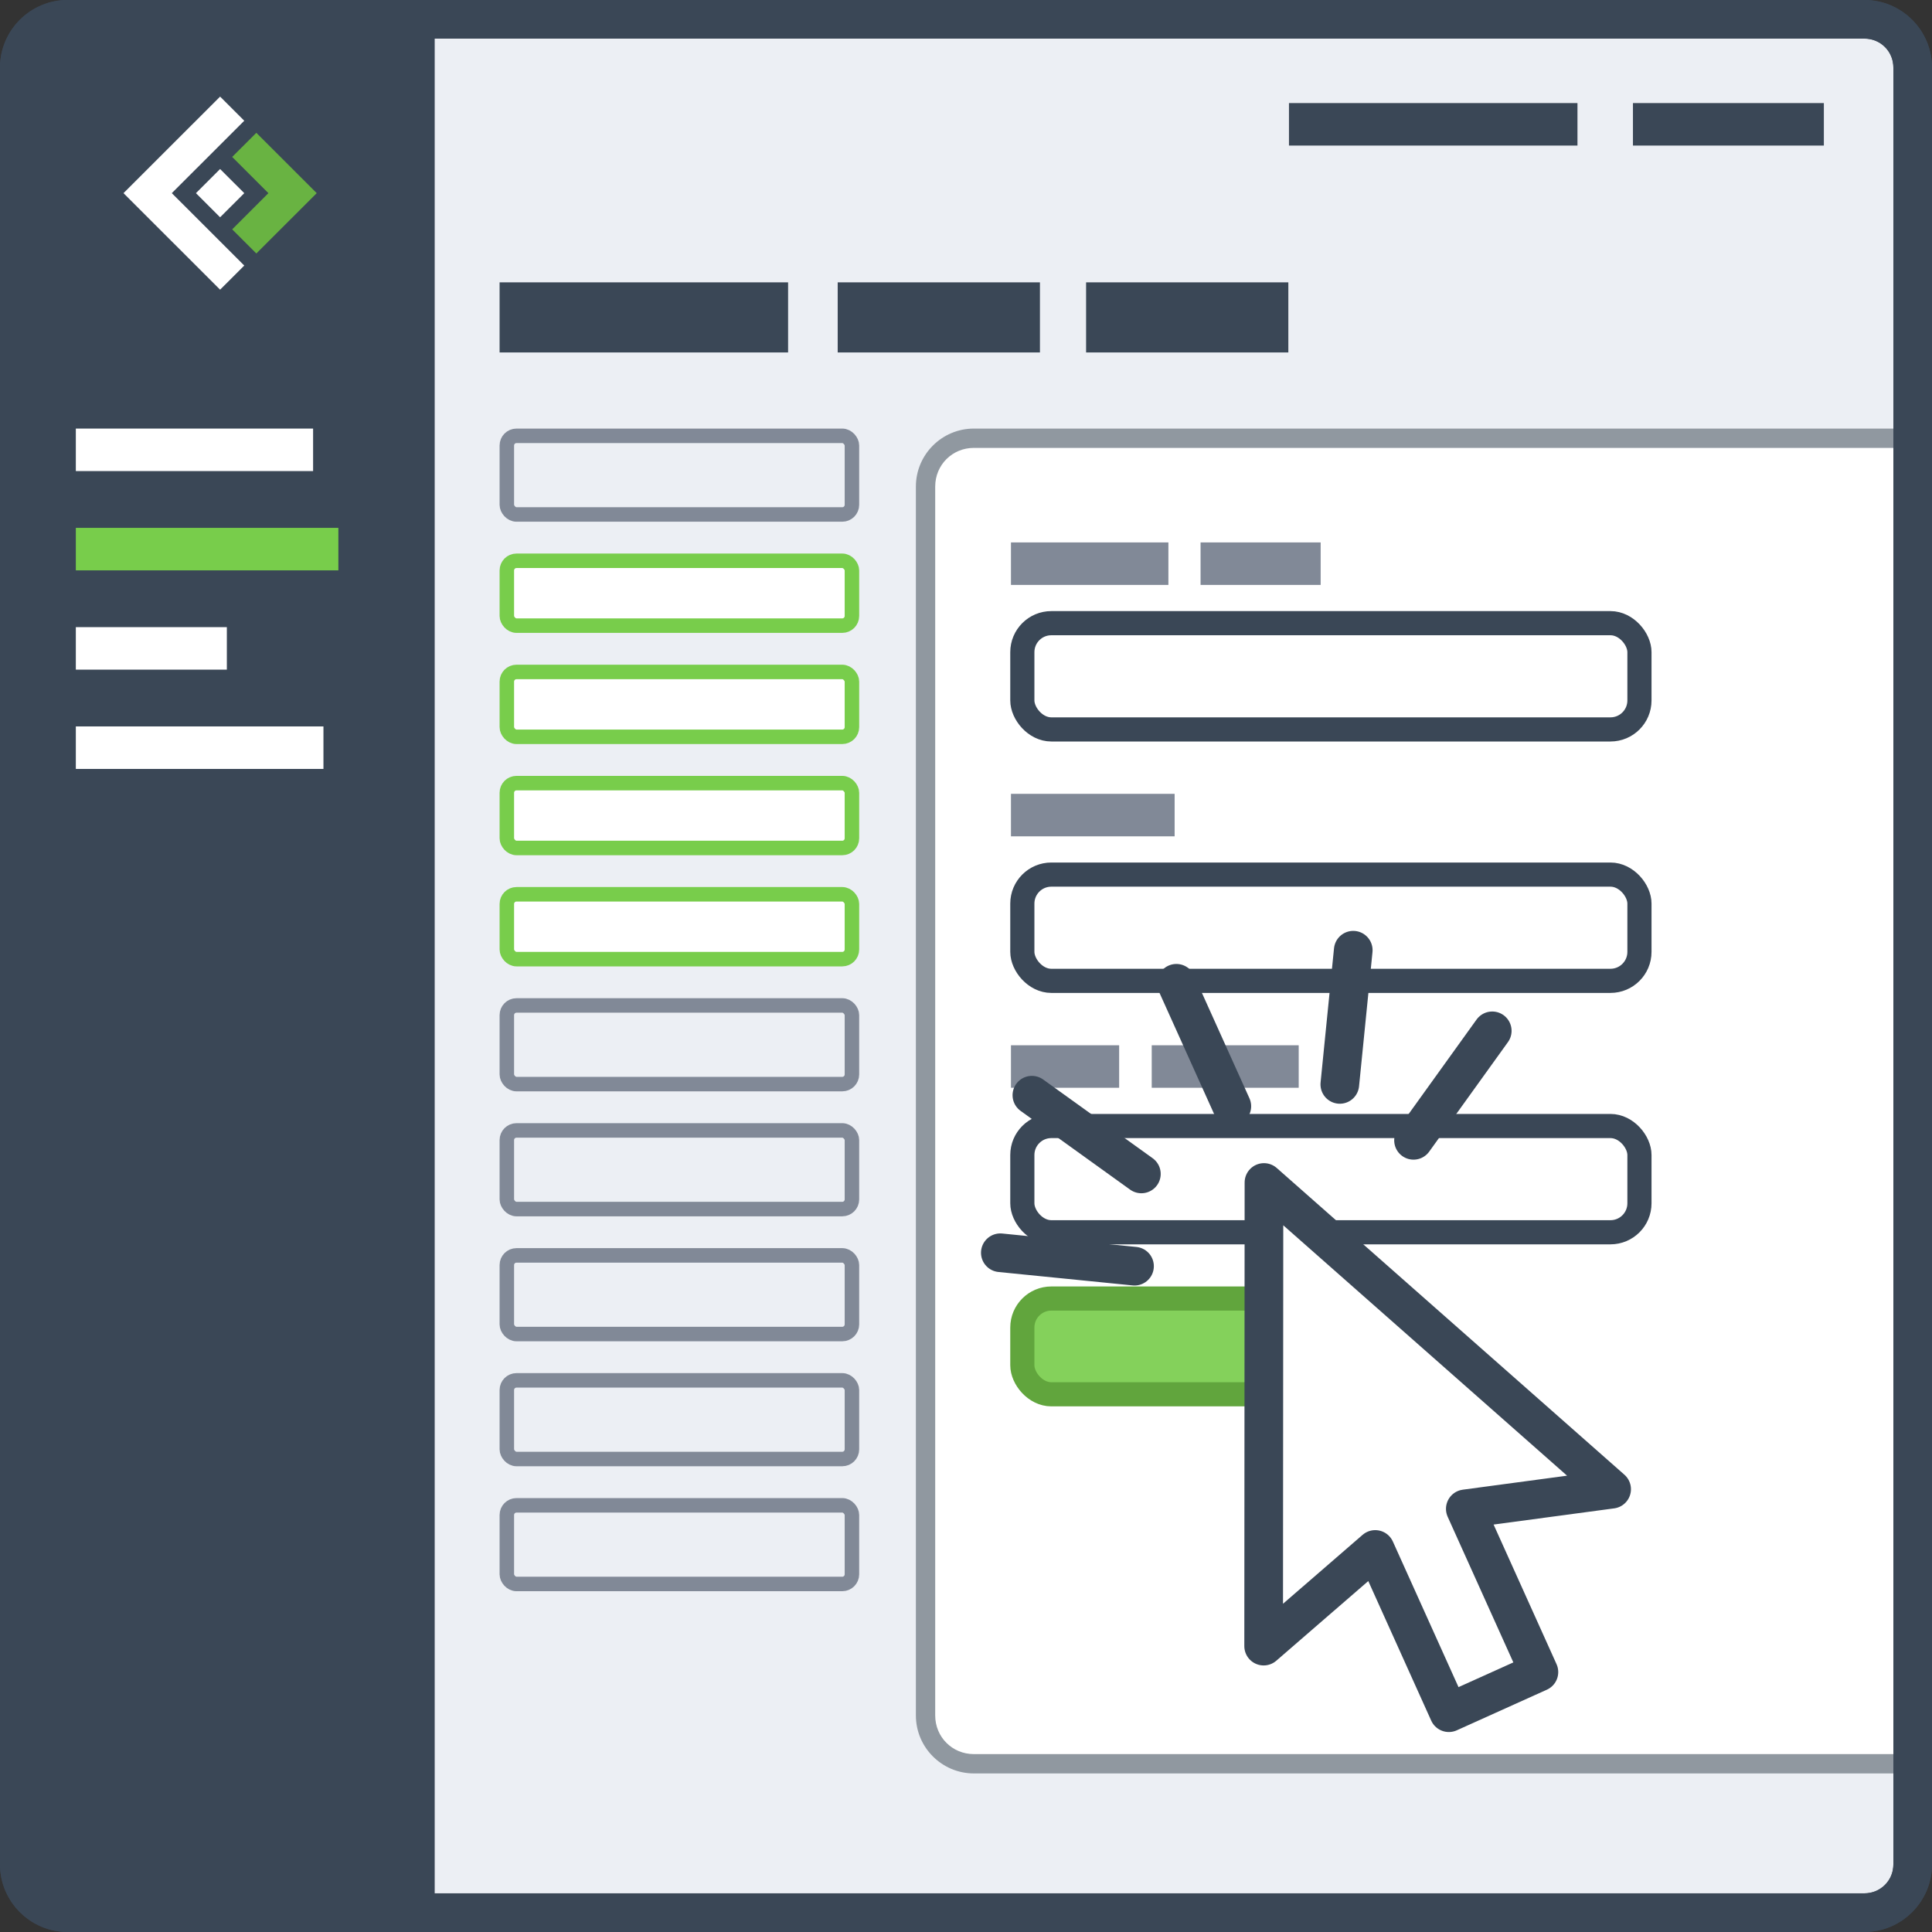
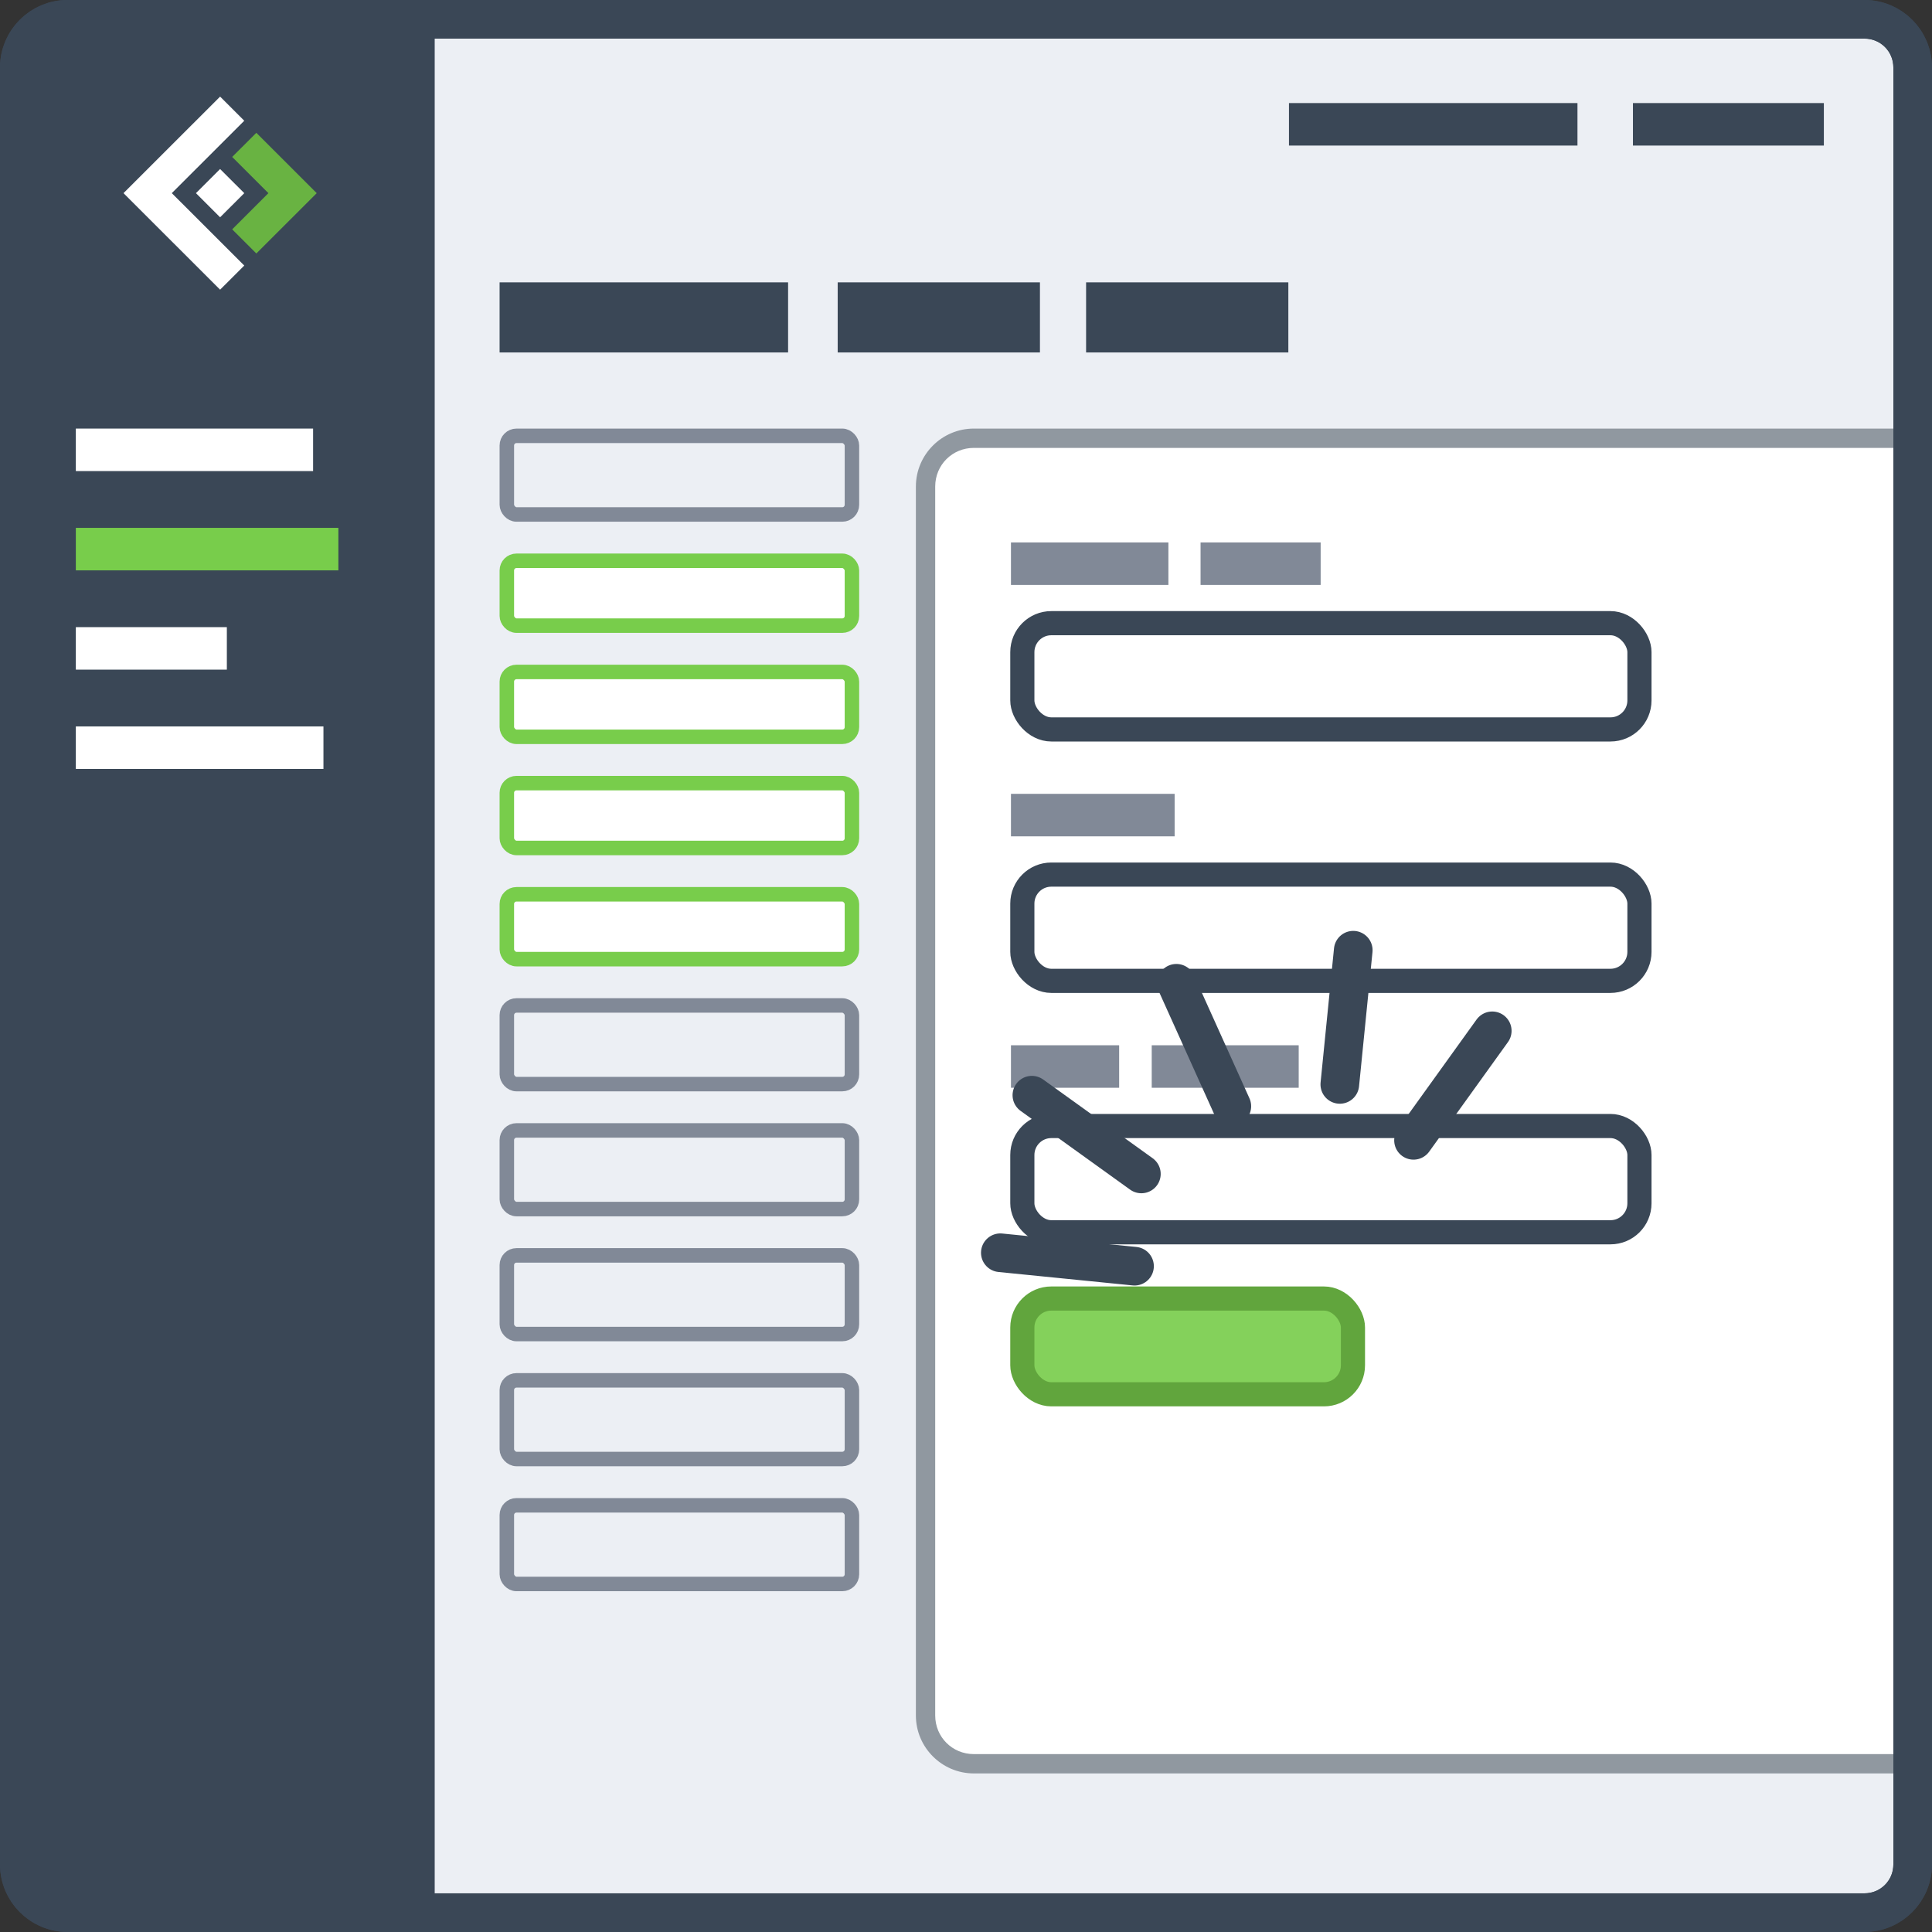
<svg xmlns="http://www.w3.org/2000/svg" xmlns:ns1="http://sodipodi.sourceforge.net/DTD/sodipodi-0.dtd" xmlns:ns2="http://www.inkscape.org/namespaces/inkscape" ns1:docname="config-component-enterprise-form-builder.svg" ns2:version="0.48.5 r10040" version="1.1" id="svg25644" height="400" width="400">
  <rect width="100%" height="100%" fill="#333333" stroke="none" />
  <ns1:namedview id="base" pagecolor="#ffffff" bordercolor="#666666" borderopacity="1.0" ns2:pageopacity="0.0" ns2:pageshadow="2" ns2:zoom="0.49497475" ns2:cx="-6.513273" ns2:cy="-416.64434" ns2:document-units="px" ns2:current-layer="layer1" showgrid="false" ns2:showpageshadow="false" ns2:window-width="3840" ns2:window-height="1529" ns2:window-x="1912" ns2:window-y="-8" ns2:window-maximized="1" ns2:snap-bbox="true" ns2:object-nodes="true" ns2:snap-nodes="false" />
  <defs id="defs25646" />
  <g transform="translate(0,-652.362)" id="layer1" ns2:groupmode="layer" ns2:label="Layer 1">
    <path ns2:connector-curvature="0" style="fill:#eceff4;fill-opacity:1;fill-rule:nonzero;stroke:#3a4756;stroke-width:8;stroke-miterlimit:4;stroke-opacity:1" d="m 14,656.349 372,0 c 5.54,0 10,4.46 10,10 l 0,372 c 0,5.54 -4.46,10 -10,10 l -372,0 c -5.54,0 -10,-4.46 -10,-10 l 0,-372 c 0,-5.54 4.46,-10 10,-10 z" id="rect84038-7-2-50" />
    <path ns2:connector-curvature="0" style="fill:#ffffff;fill-opacity:1;fill-rule:nonzero;stroke:none" d="m 201.625,743.094 c -5.54,0 -10,4.46 -10,10 l 0,254.469 c 0,5.54 4.46,10 10,10 l 194.375,0 0,-274.469 -194.375,0 z" id="rect84038-7-4-4" />
    <path ns1:nodetypes="ssssccs" ns2:connector-curvature="0" id="rect12609" d="m 14,656.349 c -5.54,0 -10,4.46 -10,10 l 0,372 c 0,5.54 4.46,10 10,10 l 76,0 0,-392 z" style="fill:#3a4756;fill-opacity:1;fill-rule:nonzero;stroke:none" />
    <path ns2:connector-curvature="0" style="fill:#ffffff;fill-opacity:1;fill-rule:nonzero;stroke:none" d="m 15.7,741.094 49.124,0 0,8.799 -49.124,0 z" id="rect26164-4-6-3" />
    <path id="path5707" d="m 45.571,672.363 -20.002,19.987 20.002,19.987 5.001,-4.997 -5.001,-4.997 -8.604,-8.597 -1.397,-1.396 2.5,-2.498 7.501,-7.495 5.001,-4.997 -5.001,-4.997 z" style="fill:#ffffff;fill-opacity:1;fill-rule:nonzero;stroke:none" ns2:connector-curvature="0" />
    <path id="rect5568" d="m 53.072,679.858 -5.001,4.997 7.501,7.495 -7.501,7.495 5.001,4.997 12.502,-12.492 -12.502,-12.492 z" style="fill:#69b342;fill-opacity:1;fill-rule:nonzero;stroke:none" ns2:connector-curvature="0" />
    <path id="rect5585" d="m 45.571,687.355 5.001,4.997 -5.001,4.997 -5.001,-4.997 z" style="fill:#ffffff;fill-opacity:1;fill-rule:nonzero;stroke:none" ns2:connector-curvature="0" />
    <path ns2:connector-curvature="0" style="fill:#78cd4b;fill-opacity:1;fill-rule:nonzero;stroke:none" d="m 15.7,761.65 54.357,0 0,8.799 -54.357,0 z" id="rect12742" />
    <path ns2:connector-curvature="0" style="fill:#ffffff;fill-opacity:1;fill-rule:nonzero;stroke:none" d="m 15.7,782.205 31.267,0 0,8.799 -31.267,0 z" id="rect12746" />
    <path ns2:connector-curvature="0" style="fill:#ffffff;fill-opacity:1;fill-rule:nonzero;stroke:none" d="m 15.7,802.761 51.267,0 0,8.799 -51.267,0 z" id="rect12748" />
    <path ns2:connector-curvature="0" style="fill:#3a4756;fill-opacity:1;fill-rule:nonzero;stroke:none" d="m 338.083,673.701 39.528,0 0,8.799 -39.528,0 z" id="rect26164-4-6-3-7" />
    <path id="path21375" d="m 266.867,673.701 59.731,0 0,8.799 -59.731,0 z" style="fill:#3a4756;fill-opacity:1;fill-rule:nonzero;stroke:none" ns2:connector-curvature="0" />
    <rect ry="2" rx="2" y="742.594" x="104.935" height="16.284" width="71.449" id="rect21425" style="fill:#eceff4;fill-opacity:1;fill-rule:nonzero;stroke:#818997;stroke-width:3;stroke-miterlimit:4;stroke-opacity:1;stroke-dasharray:none" />
    <rect style="fill:#ffffff;fill-opacity:1;fill-rule:nonzero;stroke:#78cd4b;stroke-width:3;stroke-miterlimit:4;stroke-opacity:1;stroke-dasharray:none" id="rect21445" width="71.449" height="13.427" x="104.935" y="768.467" rx="2" ry="2" />
    <rect ry="2" rx="2" y="791.483" x="104.935" height="13.427" width="71.449" id="rect21447" style="fill:#ffffff;fill-opacity:1;fill-rule:nonzero;stroke:#78cd4b;stroke-width:3;stroke-miterlimit:4;stroke-opacity:1;stroke-dasharray:none" />
    <rect style="fill:#ffffff;fill-opacity:1;fill-rule:nonzero;stroke:#78cd4b;stroke-width:3;stroke-miterlimit:4;stroke-opacity:1;stroke-dasharray:none" id="rect21449" width="71.449" height="13.427" x="104.935" y="814.499" rx="2" ry="2" />
    <rect ry="2" rx="2" y="837.515" x="104.935" height="13.427" width="71.449" id="rect21451" style="fill:#ffffff;fill-opacity:1;fill-rule:nonzero;stroke:#78cd4b;stroke-width:3;stroke-miterlimit:4;stroke-opacity:1;stroke-dasharray:none" />
    <rect style="fill:#eceff4;fill-opacity:1;fill-rule:nonzero;stroke:#818997;stroke-width:3;stroke-miterlimit:4;stroke-opacity:1;stroke-dasharray:none" id="rect21453" width="71.449" height="16.284" x="104.935" y="860.53" rx="2" ry="2" />
    <rect ry="2" rx="2" y="886.403" x="104.935" height="16.284" width="71.449" id="rect21455" style="fill:#eceff4;fill-opacity:1;fill-rule:nonzero;stroke:#818997;stroke-width:3;stroke-miterlimit:4;stroke-opacity:1;stroke-dasharray:none" />
    <rect style="fill:#eceff4;fill-opacity:1;fill-rule:nonzero;stroke:#818997;stroke-width:3;stroke-miterlimit:4;stroke-opacity:1;stroke-dasharray:none" id="rect21457" width="71.449" height="16.284" x="104.935" y="912.276" rx="2" ry="2" />
    <rect ry="2" rx="2" y="938.15" x="104.935" height="16.284" width="71.449" id="rect21459" style="fill:#eceff4;fill-opacity:1;fill-rule:nonzero;stroke:#818997;stroke-width:3;stroke-miterlimit:4;stroke-opacity:1;stroke-dasharray:none" />
    <rect style="fill:#eceff4;fill-opacity:1;fill-rule:nonzero;stroke:#818997;stroke-width:3;stroke-miterlimit:4;stroke-opacity:1;stroke-dasharray:none" id="rect21461" width="71.449" height="16.284" x="104.935" y="964.023" rx="2" ry="2" />
    <g id="g21575" transform="translate(4.286,21.877)">
      <rect style="fill:#84d15b;fill-opacity:1;fill-rule:nonzero;stroke:#61a53d;stroke-width:5;stroke-miterlimit:4;stroke-opacity:1;stroke-dasharray:none" id="rect26192-1-3-5-0" width="68.45" height="19.825" x="207.378" y="899.333" rx="6" ry="6" />
      <rect y="794.842" x="205.023" height="8.799" width="33.886" id="rect26274-7-1-7-8" style="fill:#818997;fill-opacity:1;fill-rule:nonzero;stroke:none" />
      <rect style="fill:#818997;fill-opacity:1;fill-rule:nonzero;stroke:none" id="rect26164-4-6-0-4" width="32.596" height="8.799" x="205.023" y="742.788" />
      <rect style="fill:#818997;fill-opacity:1;fill-rule:nonzero;stroke:none" id="rect26280-7-6-1-5" width="22.4" height="8.799" x="205.023" y="846.896" />
      <rect ry="6" rx="6" y="863.615" x="207.378" height="21.998" width="127.767" id="rect62975-7-9-5" style="fill:#ffffff;fill-opacity:1;fill-rule:nonzero;stroke:#3a4756;stroke-width:5;stroke-miterlimit:4;stroke-opacity:1;stroke-dasharray:none" />
      <rect style="fill:#ffffff;fill-opacity:1;fill-rule:nonzero;stroke:#3a4756;stroke-width:5;stroke-miterlimit:4;stroke-opacity:1;stroke-dasharray:none" id="rect66290-2-7-5" width="127.767" height="21.998" x="207.378" y="811.561" rx="6" ry="6" />
      <rect ry="6" rx="6" y="759.507" x="207.378" height="21.998" width="127.767" id="rect66292-5-3-8" style="fill:#ffffff;fill-opacity:1;fill-rule:nonzero;stroke:#3a4756;stroke-width:5;stroke-miterlimit:4;stroke-opacity:1;stroke-dasharray:none" />
      <rect y="742.788" x="244.278" height="8.799" width="24.864" id="rect67948-2-6-7" style="fill:#818997;fill-opacity:1;fill-rule:nonzero;stroke:none" />
      <rect y="846.896" x="234.167" height="8.799" width="30.43" id="rect67950-1-9-8" style="fill:#818997;fill-opacity:1;fill-rule:nonzero;stroke:none" />
    </g>
    <g transform="matrix(0.829,0,0,0.829,139.63,219.199)" id="g63221-0-8">
-       <path style="fill:#ffffff;fill-opacity:1;fill-rule:nonzero;stroke:#3a4756;stroke-width:9.655;stroke-linecap:butt;stroke-linejoin:round;stroke-miterlimit:4;stroke-opacity:1;stroke-dasharray:none;stroke-dashoffset:0" d="m 147.238,817.835 -0.079,115.788 27.87,-24.138 18.381,40.767 22.494,-10.143 -18.381,-40.767 36.542,-4.905 z" id="path63092-0-9-5-9" ns2:connector-curvature="0" ns1:nodetypes="cccccccc" />
      <path style="fill:none;stroke:#3a4756;stroke-width:9.655;stroke-linecap:round;stroke-linejoin:miter;stroke-miterlimit:4;stroke-opacity:1;stroke-dasharray:none" d="M 139.211,798.794 125.364,768.085" id="path63125-3-1-6" ns2:connector-curvature="0" />
      <g id="g63139-2-2-1" transform="matrix(0.614,-0.277,0.277,0.614,166.59,231.477)" style="stroke-width:11.874;stroke-miterlimit:4;stroke-dasharray:none">
        <path style="fill:none;stroke:#3a4756;stroke-width:14.331;stroke-linecap:round;stroke-linejoin:miter;stroke-miterlimit:4;stroke-opacity:1;stroke-dasharray:none" d="m -424.286,760.084 -25,-43.301" id="path63127-0-2-1" ns2:connector-curvature="0" />
        <path ns2:connector-curvature="0" id="path63129-6-6-1" d="m -343.571,760.084 25,-43.301" style="fill:none;stroke:#3a4756;stroke-width:14.331;stroke-linecap:round;stroke-linejoin:miter;stroke-miterlimit:4;stroke-opacity:1;stroke-dasharray:none" />
      </g>
      <g id="g63135-6-6-1" transform="matrix(0.614,-0.277,0.277,0.614,170.252,228.77)" style="stroke-width:11.874;stroke-miterlimit:4;stroke-dasharray:none">
        <path ns2:connector-curvature="0" id="path63131-1-7-1" d="m -447.278,791.648 -43.301,-25" style="fill:none;stroke:#3a4756;stroke-width:14.331;stroke-linecap:round;stroke-linejoin:miter;stroke-miterlimit:4;stroke-opacity:1;stroke-dasharray:none" />
        <path style="fill:none;stroke:#3a4756;stroke-width:14.331;stroke-linecap:round;stroke-linejoin:miter;stroke-miterlimit:4;stroke-opacity:1;stroke-dasharray:none" d="m -333.794,791.648 43.301,-25" id="path63133-7-1-8" ns2:connector-curvature="0" />
      </g>
    </g>
    <path ns2:connector-curvature="0" style="font-size:medium;font-style:normal;font-variant:normal;font-weight:normal;font-stretch:normal;text-indent:0;text-align:start;text-decoration:none;line-height:normal;letter-spacing:normal;word-spacing:normal;text-transform:none;direction:ltr;block-progression:tb;writing-mode:lr-tb;text-anchor:start;baseline-shift:baseline;color:#000000;fill:#9098a0;fill-opacity:1;fill-rule:nonzero;stroke:none;stroke-width:4;marker:none;visibility:visible;display:inline;overflow:visible;enable-background:accumulate;font-family:Sans;-inkscape-font-specification:Sans" d="m 201.625,741.094 c -6.613,0 -12,5.387 -12,12 l 0,254.437 c 0,6.614 5.387,12 12,12 l 194.375,0 0,-4 -194.375,0 c -4.467,0 -8,-3.533 -8,-8 l 0,-254.437 c 0,-4.467 3.533,-8 8,-8 l 194.375,0 0,-4 -194.375,0 z" id="rect21586" />
    <path ns2:connector-curvature="0" id="rect12614" d="m 14,652.362 c -7.687,0 -14,6.313 -14,14 l 0,372 c 0,7.687 6.313,14 14,14 l 372,0 c 7.687,0 14,-6.313 14,-14 l 0,-372 c 0,-7.687 -6.313,-14 -14,-14 l -372,0 z m 0,8 372,0 c 3.393,0 6,2.607 6,6 l 0,372 c 0,3.393 -2.607,6 -6,6 l -372,0 c -3.393,0 -6,-2.607 -6,-6 L 8,666.362 c 0,-3.393 2.607,-6 6,-6 z" style="font-size:medium;font-style:normal;font-variant:normal;font-weight:normal;font-stretch:normal;text-indent:0;text-align:start;text-decoration:none;line-height:normal;letter-spacing:normal;word-spacing:normal;text-transform:none;direction:ltr;block-progression:tb;writing-mode:lr-tb;text-anchor:start;baseline-shift:baseline;color:#000000;fill:#3a4756;fill-opacity:1;fill-rule:nonzero;stroke:none;stroke-width:8;marker:none;visibility:visible;display:inline;overflow:visible;enable-background:accumulate;font-family:Sans;-inkscape-font-specification:Sans" />
    <path id="path21375-9" d="m 103.435,710.82 59.731,0 0,14.514 -59.731,0 z" style="fill:#3a4756;fill-opacity:1;fill-rule:nonzero;stroke:none" ns2:connector-curvature="0" />
    <path ns2:connector-curvature="0" style="fill:#3a4756;fill-opacity:1;fill-rule:nonzero;stroke:none" d="m 173.435,710.82 41.874,0 0,14.514 -41.874,0 z" id="path21661" />
    <path id="path21663" d="m 224.864,710.82 41.874,0 0,14.514 -41.874,0 z" style="fill:#3a4756;fill-opacity:1;fill-rule:nonzero;stroke:none" ns2:connector-curvature="0" />
  </g>
</svg>